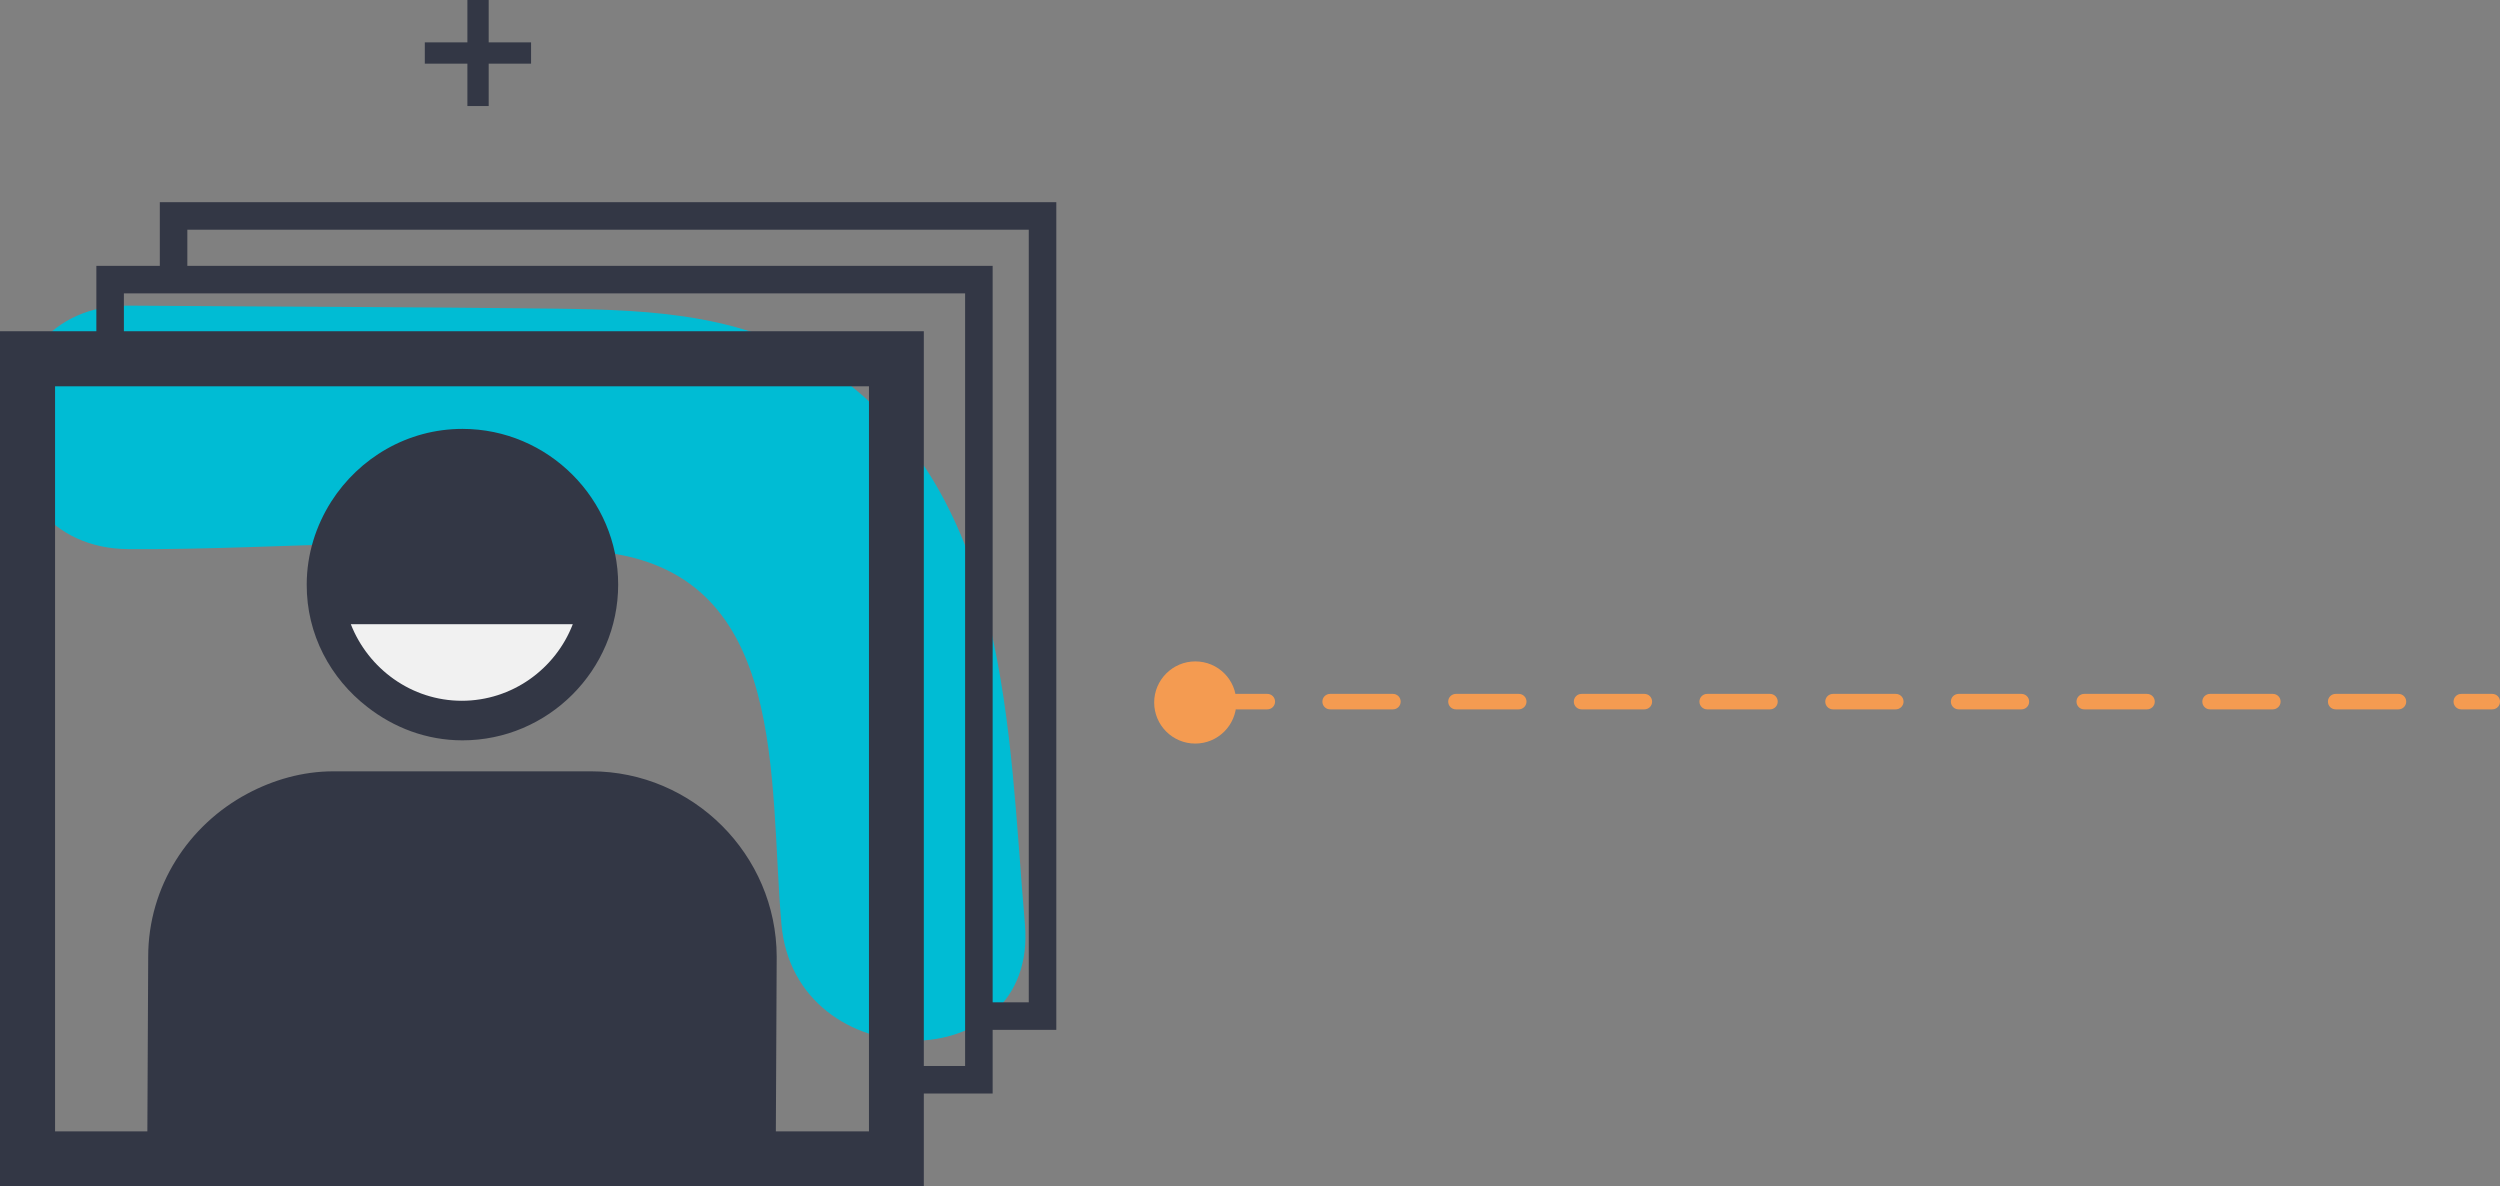
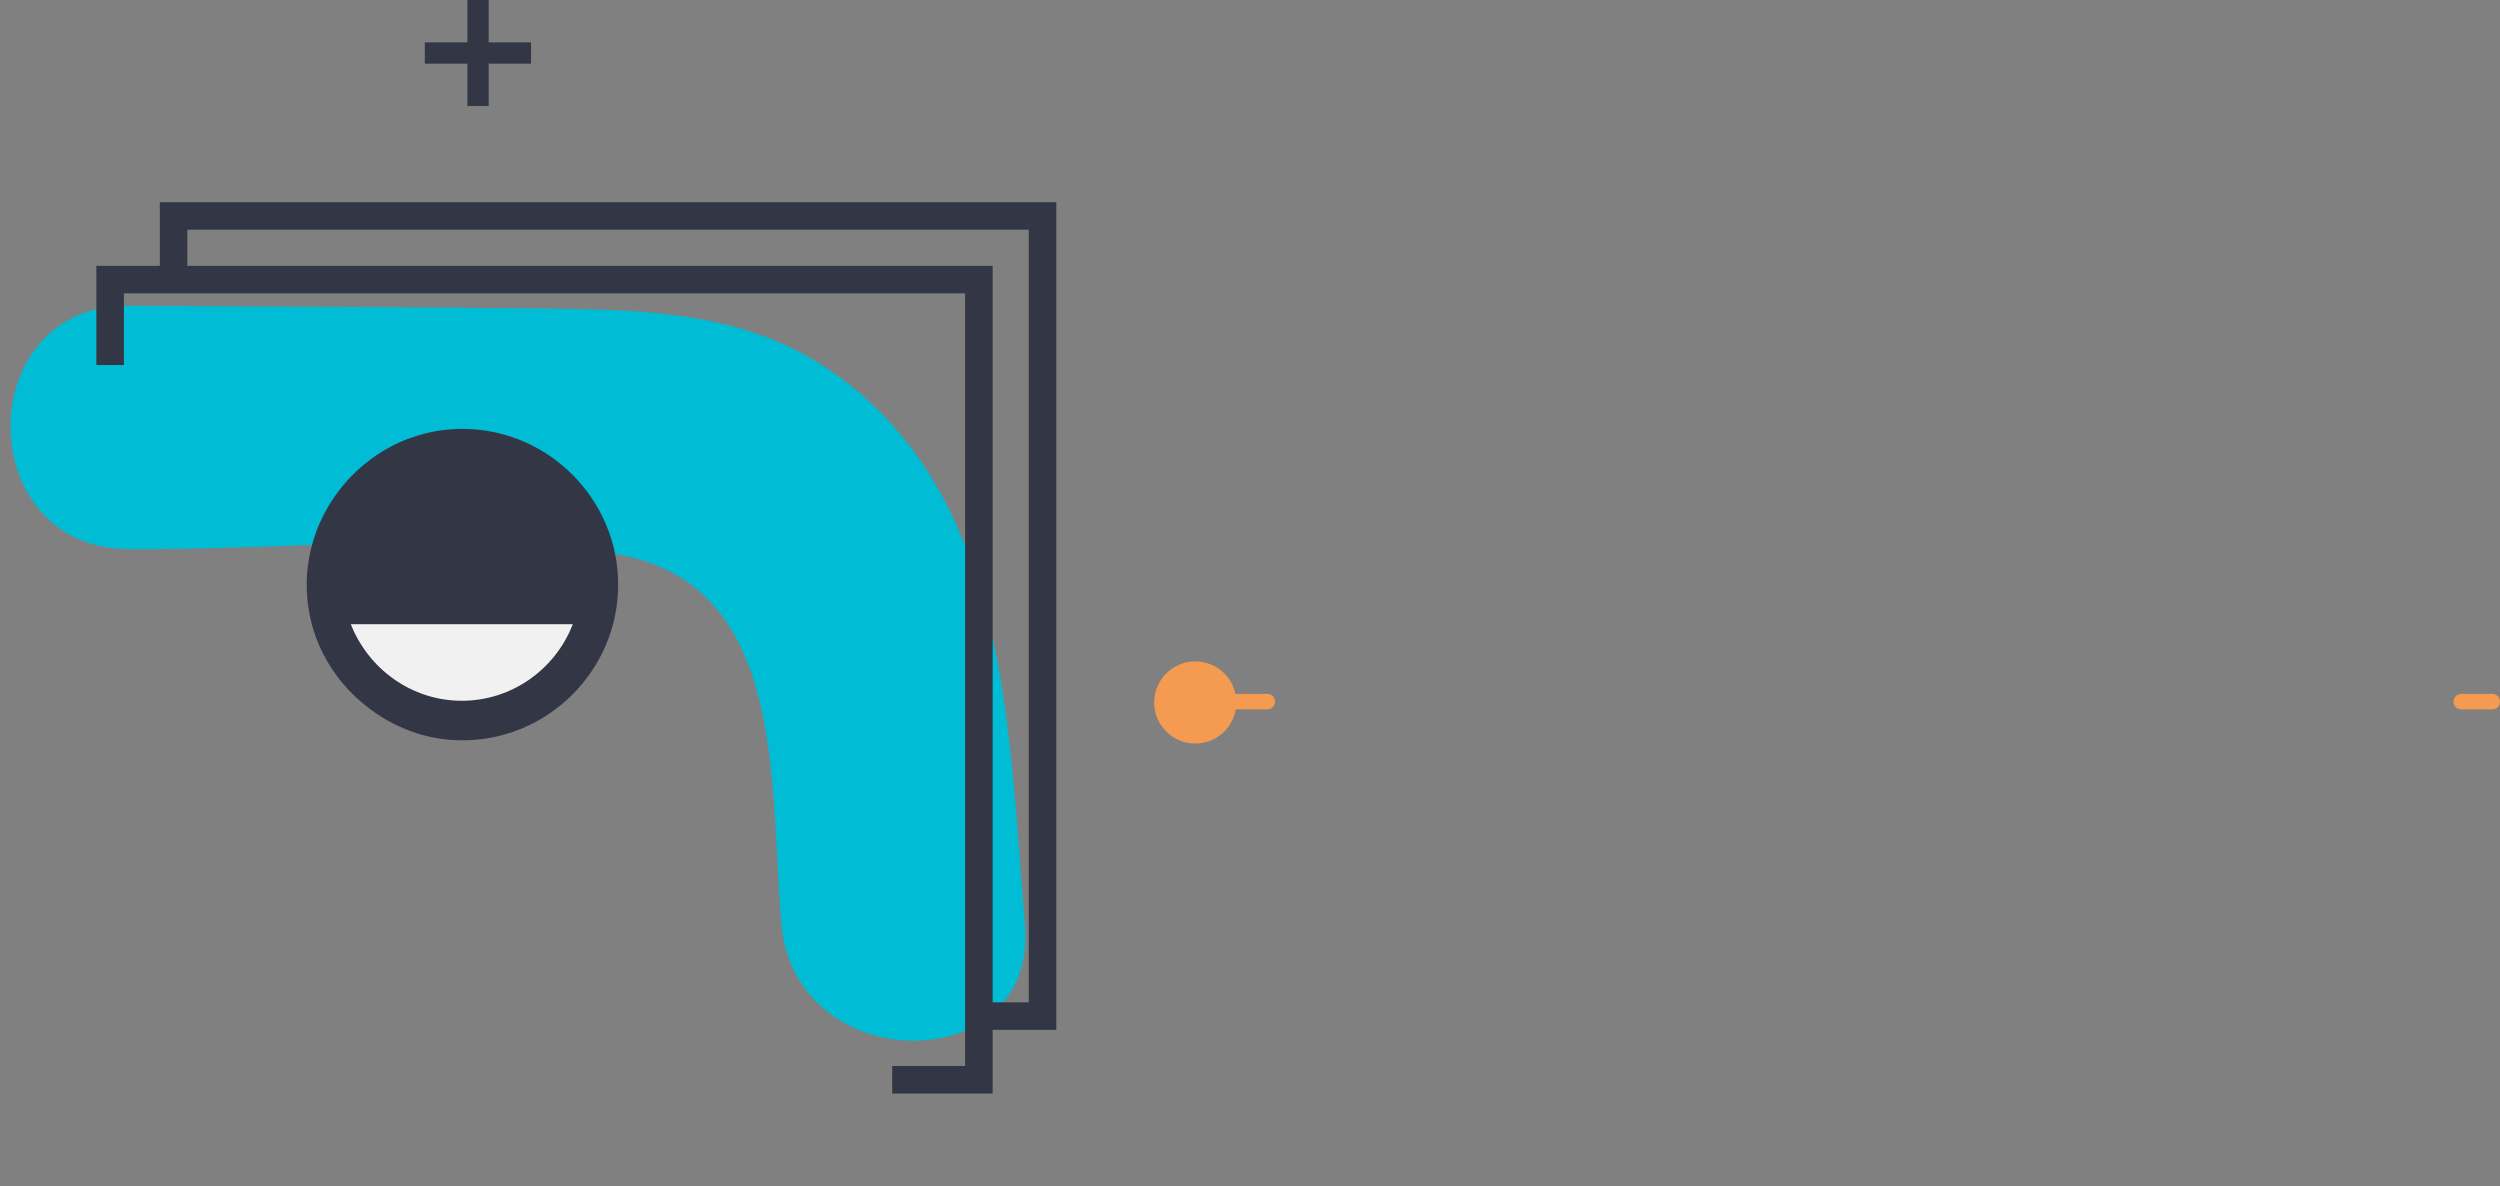
<svg xmlns="http://www.w3.org/2000/svg" version="1.1" x="0px" y="0px" width="116.23px" height="55.16px" viewBox="0 0 116.23 55.16" style="overflow:visible;enable-background:new 0 0 116.23 55.16;" xml:space="preserve">
  <rect x="0" y="0" width="116.23" height="55.16" fill="#808080" stroke="none" />
  <style type="text/css">
	.st0{fill:#F49B51;}
	.st1{fill:#00BCD4;}
	.st2{fill:#333745;}
	.st3{fill:#F1F1F1;}
</style>
  <defs>
</defs>
  <g>
    <g>
      <g>
        <g>
          <path class="st0" d="M115.87,32.98h-1.44c-0.2,0-0.36-0.16-0.36-0.36c0-0.2,0.16-0.36,0.36-0.36h1.44c0.2,0,0.36,0.16,0.36,0.36      C116.23,32.82,116.07,32.98,115.87,32.98z" />
        </g>
        <g>
-           <path class="st0" d="M111.51,32.98h-2.92c-0.2,0-0.36-0.16-0.36-0.36c0-0.2,0.16-0.36,0.36-0.36h2.92c0.2,0,0.36,0.16,0.36,0.36      C111.87,32.82,111.71,32.98,111.51,32.98z M105.67,32.98h-2.92c-0.2,0-0.36-0.16-0.36-0.36c0-0.2,0.16-0.36,0.36-0.36h2.92      c0.2,0,0.36,0.16,0.36,0.36C106.03,32.82,105.86,32.98,105.67,32.98z M99.82,32.98H96.9c-0.2,0-0.36-0.16-0.36-0.36      c0-0.2,0.16-0.36,0.36-0.36h2.92c0.2,0,0.36,0.16,0.36,0.36C100.18,32.82,100.02,32.98,99.82,32.98z M93.98,32.98h-2.92      c-0.2,0-0.36-0.16-0.36-0.36c0-0.2,0.16-0.36,0.36-0.36h2.92c0.2,0,0.36,0.16,0.36,0.36C94.34,32.82,94.18,32.98,93.98,32.98z       M88.14,32.98h-2.92c-0.2,0-0.36-0.16-0.36-0.36c0-0.2,0.16-0.36,0.36-0.36h2.92c0.2,0,0.36,0.16,0.36,0.36      C88.5,32.82,88.33,32.98,88.14,32.98z M82.29,32.98h-2.92c-0.2,0-0.36-0.16-0.36-0.36c0-0.2,0.16-0.36,0.36-0.36h2.92      c0.2,0,0.36,0.16,0.36,0.36C82.65,32.82,82.49,32.98,82.29,32.98z M76.45,32.98h-2.92c-0.2,0-0.36-0.16-0.36-0.36      c0-0.2,0.16-0.36,0.36-0.36h2.92c0.2,0,0.36,0.16,0.36,0.36C76.81,32.82,76.65,32.98,76.45,32.98z M70.61,32.98h-2.92      c-0.2,0-0.36-0.16-0.36-0.36c0-0.2,0.16-0.36,0.36-0.36h2.92c0.2,0,0.36,0.16,0.36,0.36C70.97,32.82,70.8,32.98,70.61,32.98z       M64.76,32.98h-2.92c-0.2,0-0.36-0.16-0.36-0.36c0-0.2,0.16-0.36,0.36-0.36h2.92c0.2,0,0.36,0.16,0.36,0.36      C65.12,32.82,64.96,32.98,64.76,32.98z" />
-         </g>
+           </g>
        <g>
          <path class="st0" d="M58.92,32.98h-1.44c-0.2,0-0.36-0.16-0.36-0.36c0-0.2,0.16-0.36,0.36-0.36h1.44c0.2,0,0.36,0.16,0.36,0.36      C59.28,32.82,59.12,32.98,58.92,32.98z" />
        </g>
      </g>
      <path class="st0" d="M57.48,32.66c0,1.06-0.86,1.91-1.91,1.91c-1.06,0-1.91-0.86-1.91-1.91s0.86-1.91,1.91-1.91    C56.63,30.75,57.48,31.6,57.48,32.66z" />
    </g>
  </g>
  <g>
    <g>
      <path class="st1" d="M5.96,25.53c7.22,0.05,15.15-0.81,22.3,0.17c8.39,1.15,7.48,10.51,8.07,17.26c0.62,7.2,11.95,7.27,11.32,0    c-0.78-8.97-0.69-19.78-8.84-25.59c-3.89-2.77-8.36-2.96-12.98-3.02c-6.62-0.08-13.24-0.09-19.85-0.14    C-1.33,14.16-1.34,25.47,5.96,25.53L5.96,25.53z" />
    </g>
    <g>
      <g>
        <g>
          <polygon class="st2" points="7.43,9.4 7.43,13.1 8.71,13.1 8.71,10.68 47.83,10.68 47.83,46.6 45.23,46.6 45.23,47.88       49.11,47.88 49.11,9.4     " />
        </g>
      </g>
      <g>
        <g>
          <polygon class="st2" points="4.48,12.36 4.48,16.97 5.76,16.97 5.76,13.64 44.87,13.64 44.87,49.56 41.48,49.56 41.48,50.84       46.15,50.84 46.15,12.36     " />
        </g>
      </g>
      <g>
        <g>
-           <path class="st2" d="M42.95,55.16H0V15.4h42.95V55.16z M2.56,52.6H40.4V17.96H2.56V52.6z" />
-         </g>
+           </g>
      </g>
      <g>
        <g>
-           <path class="st2" d="M27.48,35.86H15.51c-1.45,0-2.81,0.4-4.01,1.04c-2.72,1.45-4.61,4.29-4.61,7.58l-0.04,8.3h18.49h10.73      l0.04-8.3C36.1,39.74,32.22,35.86,27.48,35.86z" />
          <path class="st2" d="M17.08,32.87c1.23,0.96,2.75,1.55,4.42,1.55c3.98,0,7.24-3.26,7.24-7.24c0-3.98-3.26-7.24-7.24-7.24      c-2.56,0-4.81,1.36-6.1,3.38c-0.71,1.12-1.14,2.44-1.14,3.86C14.25,29.5,15.37,31.55,17.08,32.87z" />
        </g>
        <path class="st3" d="M16.31,29.02c0.81,2.07,2.82,3.56,5.16,3.56s4.36-1.48,5.16-3.56H16.31z" />
      </g>
    </g>
  </g>
  <g>
    <g>
      <rect x="21.73" class="st2" width="0.99" height="4.93" />
    </g>
    <g>
      <rect x="19.75" y="1.97" class="st2" width="4.94" height="0.99" />
    </g>
  </g>
</svg>